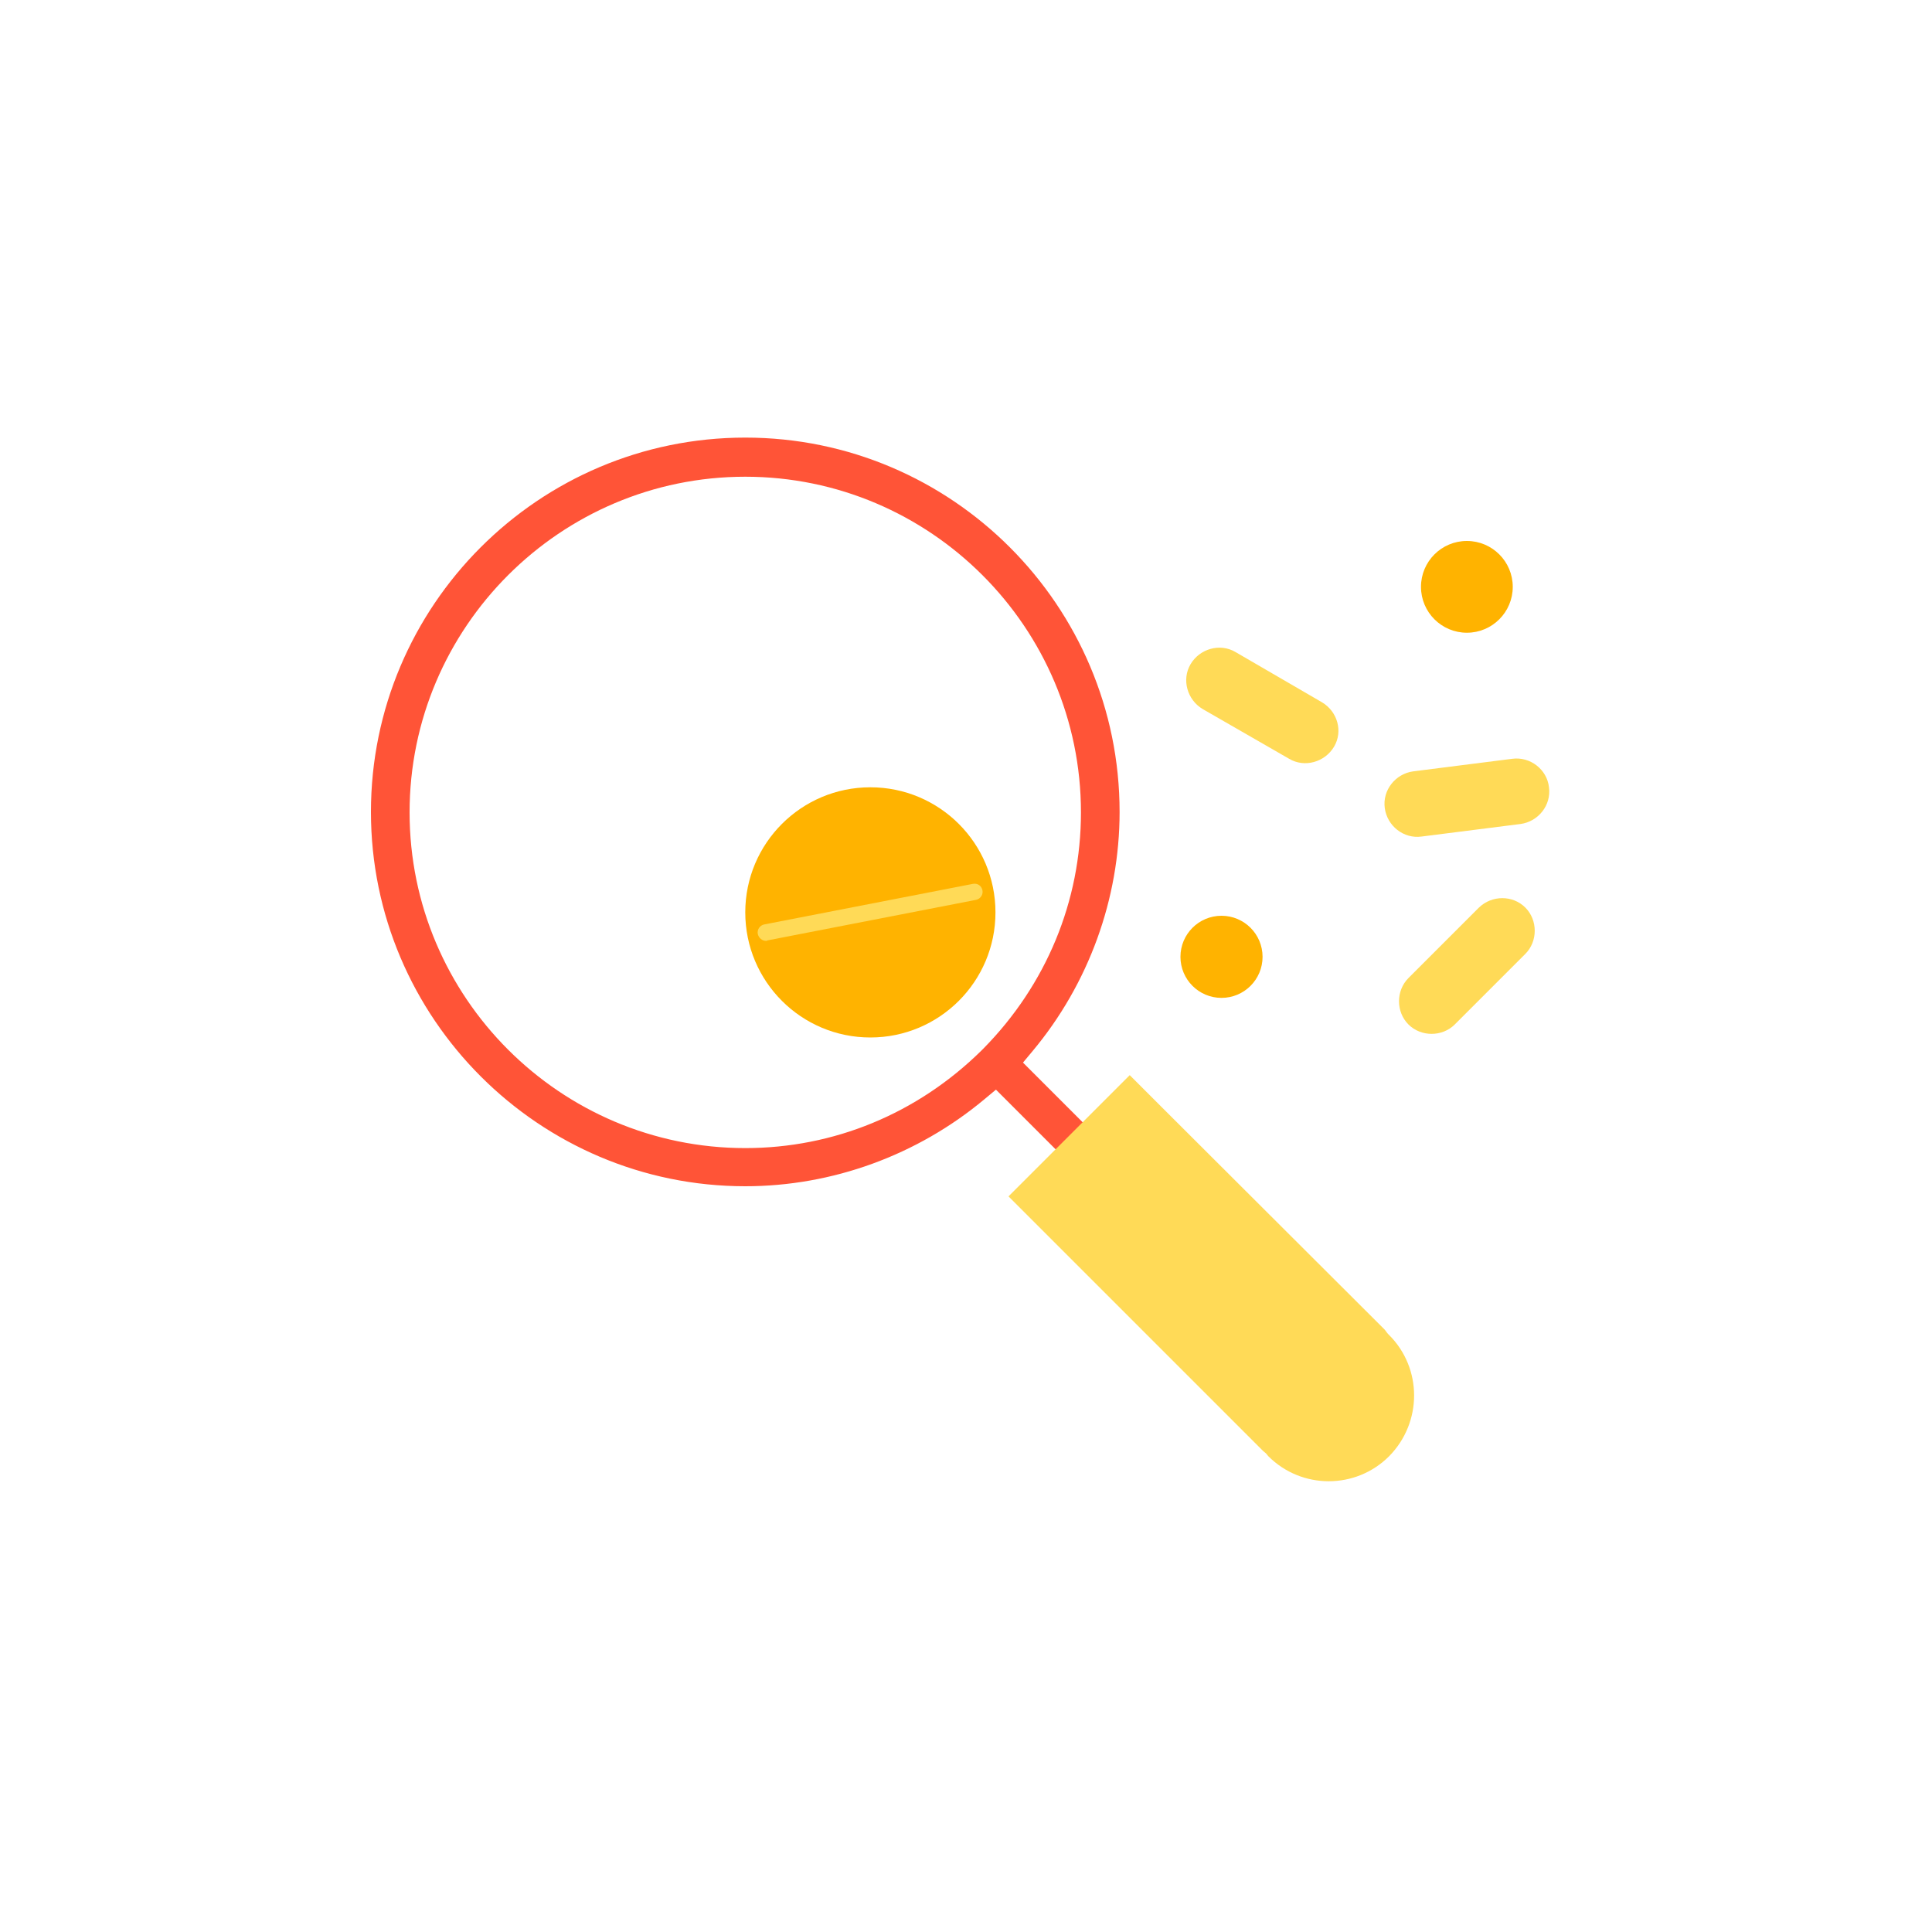
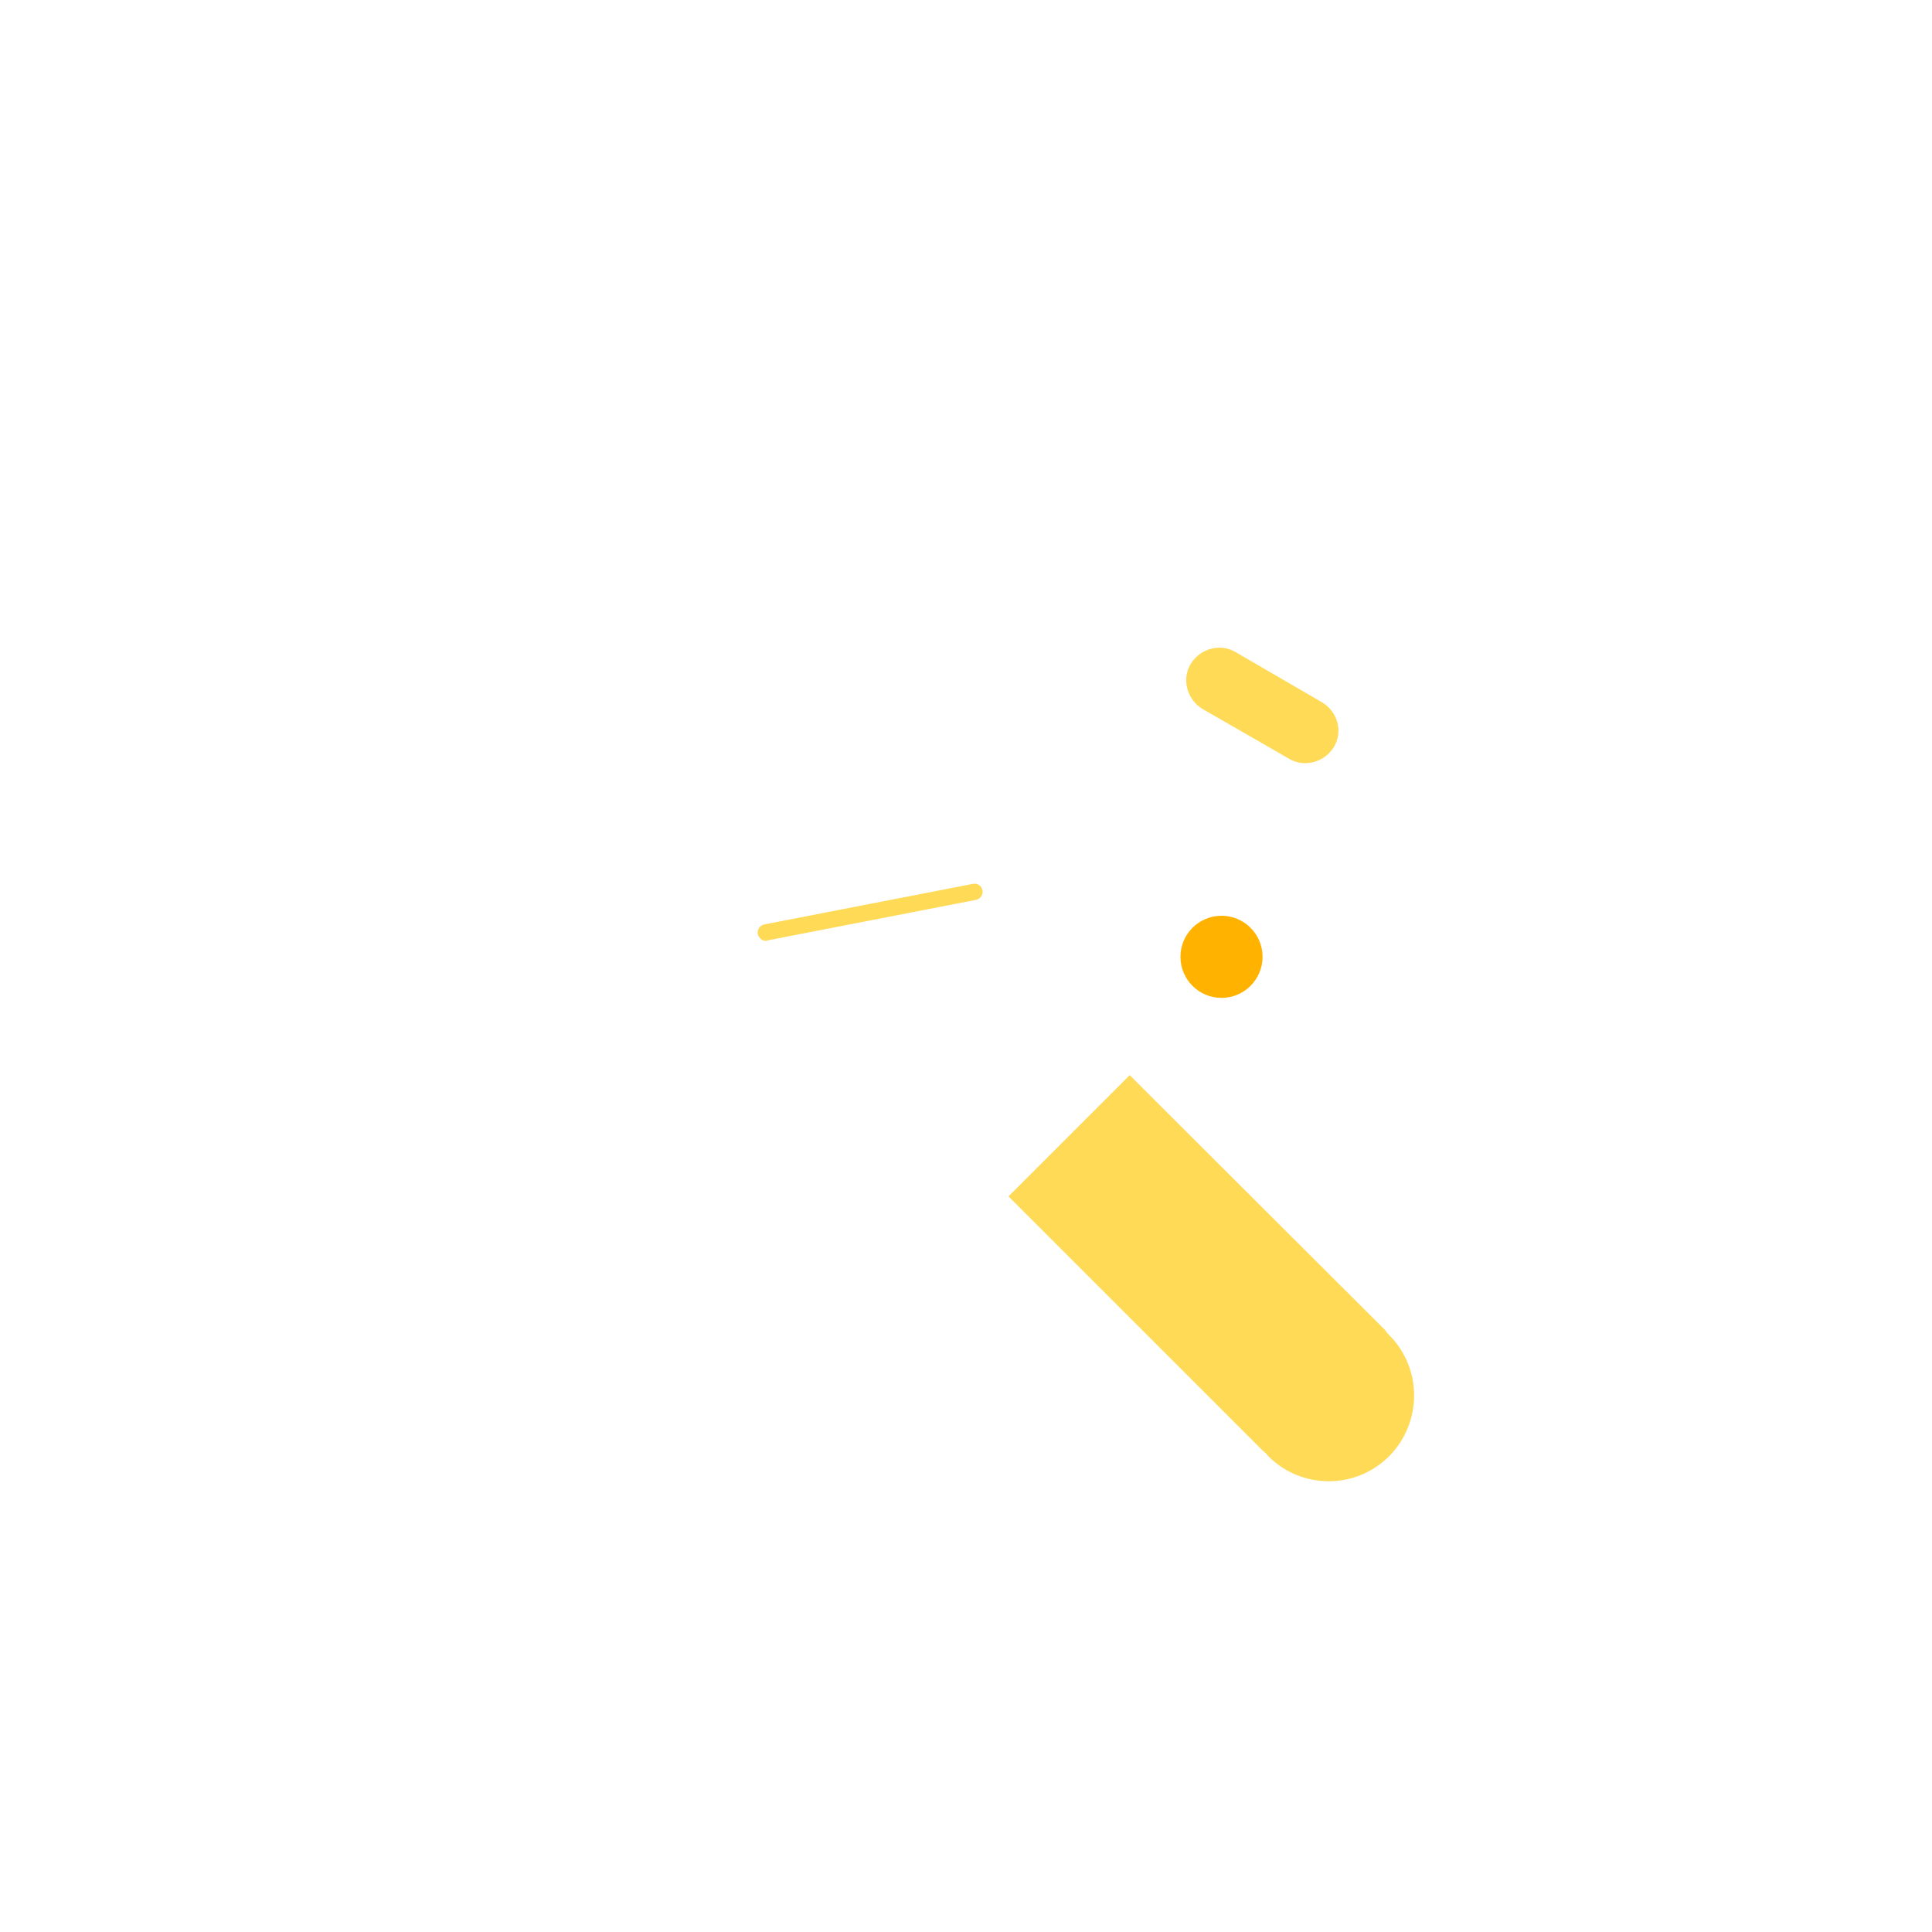
<svg xmlns="http://www.w3.org/2000/svg" version="1.0" id="Layer_1" x="0px" y="0px" viewBox="0 0 400 400" style="enable-background:new 0 0 400 400;" xml:space="preserve">
  <style type="text/css">
	.st0{fill:#FF5437;}
	.st1{fill:#FFB300;}
	.st2{fill:#FFDA57;}
</style>
-   <path class="st0" d="M211.8,220l2-2.4c11.6-13.9,18-31.5,18-49.5c0-42.7-34.7-77.5-77.5-77.5s-77.5,34.8-77.5,77.5  c0,42.7,34.8,77.5,77.5,77.5c18,0,35.6-6.4,49.5-18l2.4-2l18.8,18.8c1.5,1.5,4.1,1.5,5.6,0c1.5-1.5,1.5-4.1,0-5.6L211.8,220z   M203.6,217.1l-0.4,0.4c-13.3,13.1-30.6,20.2-48.9,20.2c-38.3,0-69.5-31.2-69.5-69.5c0-38.3,31.2-69.5,69.5-69.5  c38.3,0,69.5,31.2,69.5,69.5C223.8,186.6,216.6,203.9,203.6,217.1z" />
  <circle class="st1" cx="252.9" cy="198.1" r="8.5" />
-   <circle class="st1" cx="303.7" cy="121.5" r="9.5" />
  <path class="st2" d="M287.6,276.4c-0.1-0.1-0.1-0.1-0.2-0.2c-0.3-0.3-0.5-0.7-0.8-1L240.3,229l-6.4-6.4l-25.1,25.1l6.4,6.4l0,0  l4.2,4.2l1,1l0,0l41.1,41.1c0.2,0.2,0.4,0.3,0.6,0.5c0.2,0.2,0.3,0.4,0.5,0.6c6.9,6.9,18.1,6.9,25,0  C294.5,294.5,294.5,283.3,287.6,276.4z" />
  <g>
    <path class="st2" d="M273.7,145.4L255.8,135c-3.2-1.9-7.4-0.7-9.3,2.5c-1.9,3.2-0.7,7.4,2.5,9.3l17.9,10.3c3.2,1.9,7.4,0.7,9.3-2.5   C278.1,151.4,276.9,147.3,273.7,145.4z" />
-     <path class="st2" d="M313.1,157.1l-20.5,2.6c-3.7,0.5-6.4,3.9-5.9,7.6c0.5,3.7,3.9,6.4,7.6,5.9l20.5-2.6c3.7-0.5,6.4-3.9,5.9-7.6   C320.3,159.3,316.8,156.6,313.1,157.1z" />
-     <path class="st2" d="M306.2,187.9l-14.6,14.6c-2.6,2.6-2.6,7,0,9.6c2.6,2.6,7,2.6,9.6,0l14.6-14.6c2.6-2.6,2.6-7,0-9.6   C313.2,185.3,308.9,185.3,306.2,187.9z" />
  </g>
  <g>
-     <circle class="st1" cx="180.2" cy="188.9" r="25.9" />
    <path class="st2" d="M158.6,194.8c-0.8,0-1.5-0.6-1.7-1.4c-0.2-0.9,0.4-1.8,1.3-2l43.2-8.4c1-0.2,1.8,0.4,2,1.3   c0.2,0.9-0.4,1.8-1.3,2l-43.2,8.4C158.8,194.8,158.7,194.8,158.6,194.8z" />
  </g>
</svg>